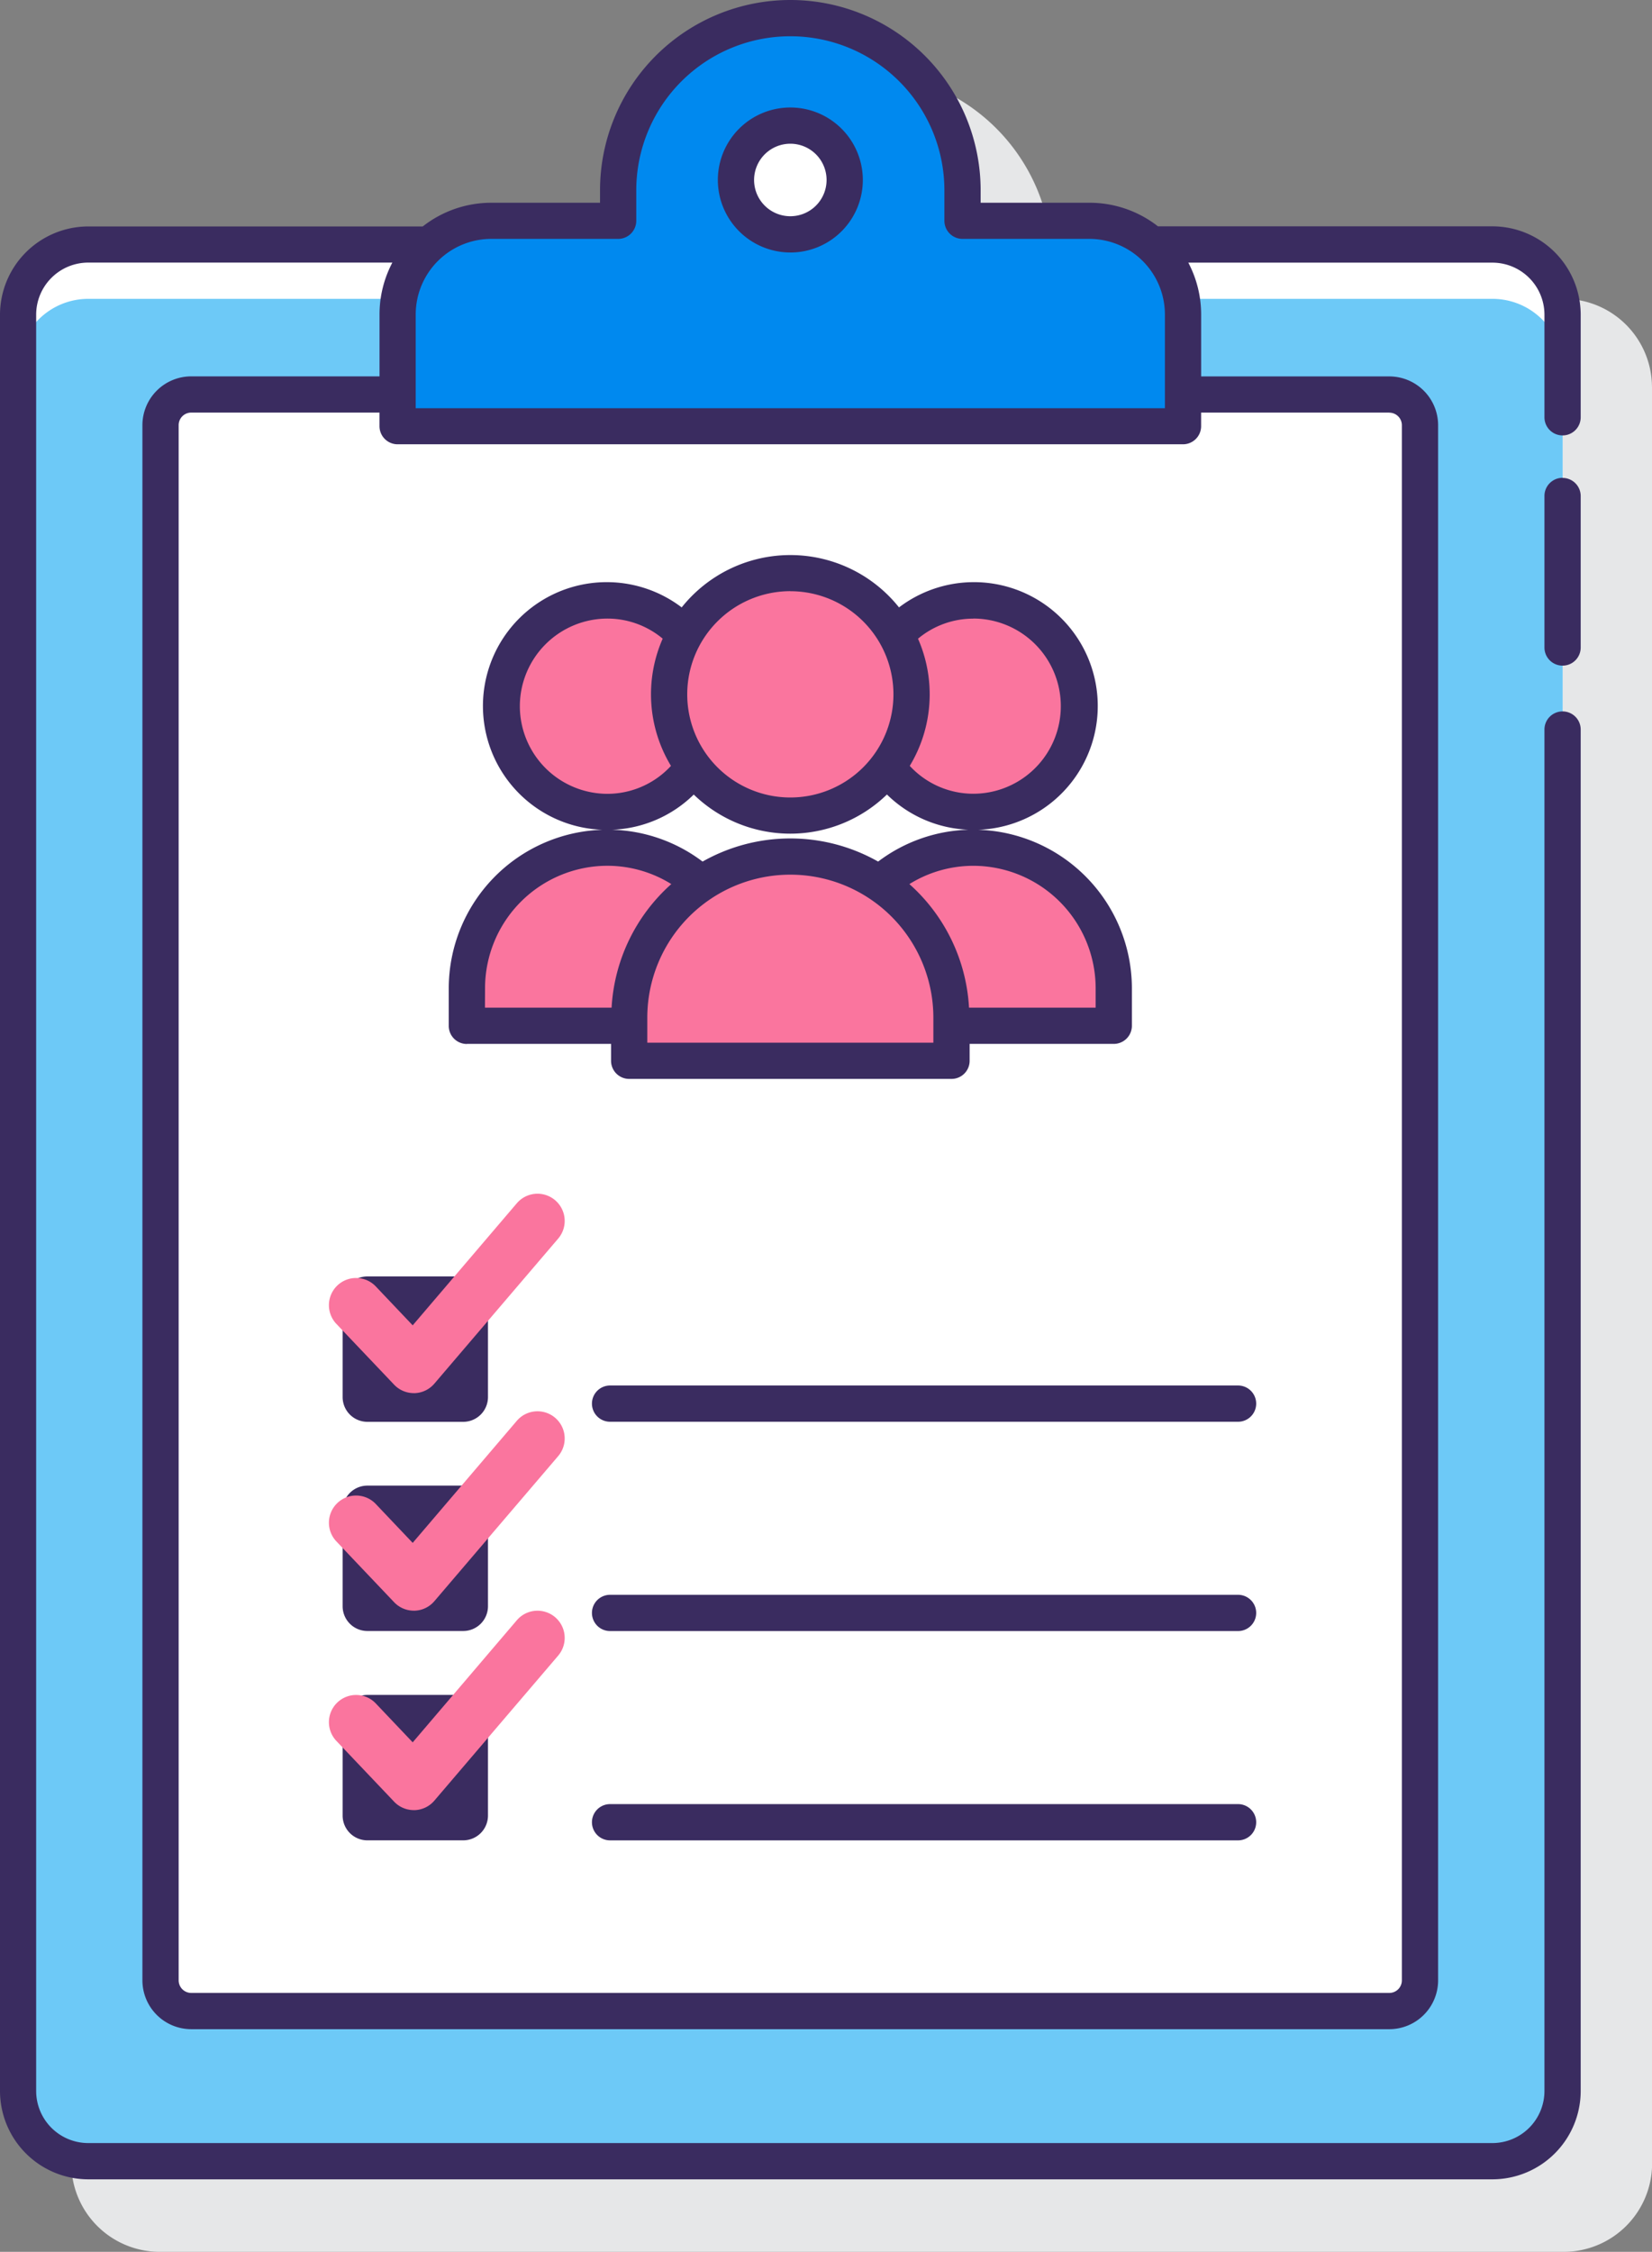
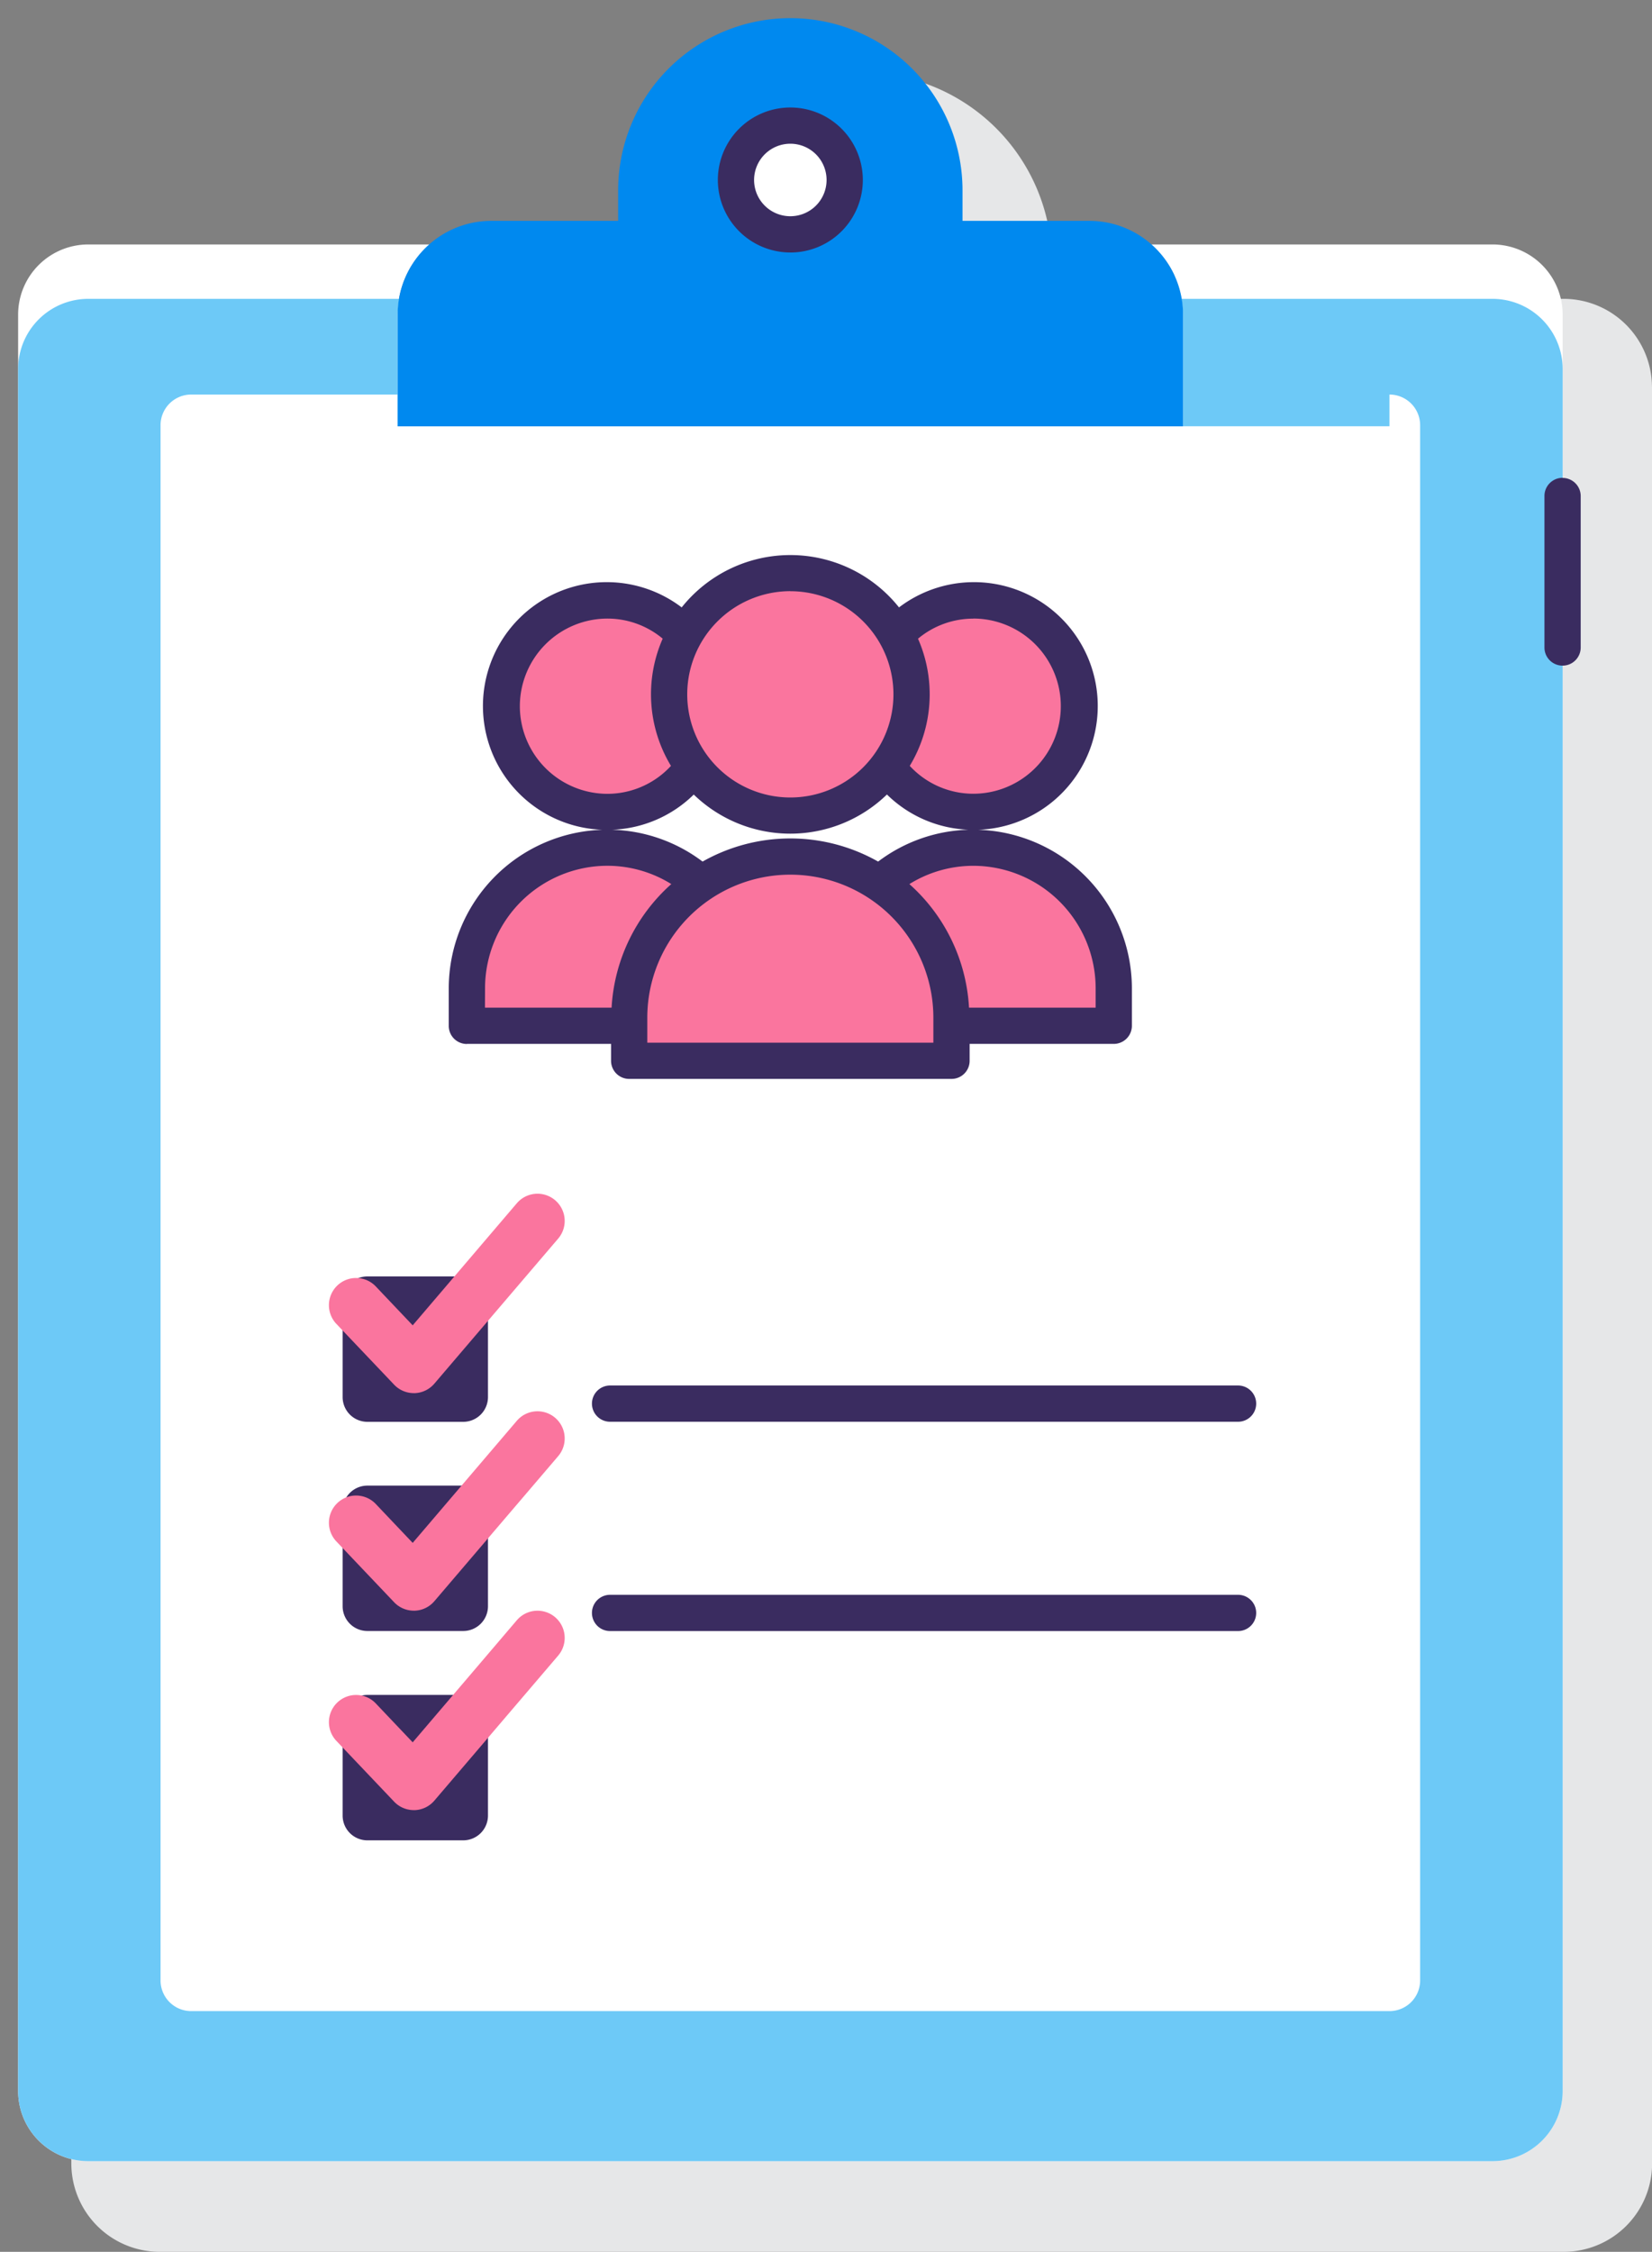
<svg xmlns="http://www.w3.org/2000/svg" width="58.707" height="80" viewBox="0 0 58.707 80">
  <rect x="0" y="0" width="58.707" height="80" fill="#808080" stroke="none" />
  <defs>
    <style>.a{fill:#e6e7e8;}.b{fill:#fff;}.c{fill:#6dc9f7;}.d{fill:#fa759e;}.e{fill:#0089ef;}.f{fill:#3a2c60;}</style>
  </defs>
  <g transform="translate(-18.427 -1.897)">
    <path class="a" d="M78.533,17.076A3.142,3.142,0,0,0,75.4,13.938H63.51a3.948,3.948,0,0,0-2.435-.841H57.21v-.436a6.763,6.763,0,1,0-13.526,0V13.1H39.82a3.948,3.948,0,0,0-2.435.841H25.5a3.142,3.142,0,0,0-3.138,3.138V80.183A3.142,3.142,0,0,0,25.5,83.321H75.4a3.142,3.142,0,0,0,3.138-3.138V17.076Z" transform="translate(-1.4 -1.424)" />
    <path class="b" d="M71.818,15.381H59.688a3.306,3.306,0,0,1,1.137,2.487V21.84H32.914V17.868a3.306,3.306,0,0,1,1.137-2.487H21.921a2.494,2.494,0,0,0-2.494,2.494V80.982a2.494,2.494,0,0,0,2.494,2.494h49.9a2.494,2.494,0,0,0,2.494-2.494V17.875A2.494,2.494,0,0,0,71.818,15.381Z" transform="translate(-0.356 -4.799)" />
    <path class="c" d="M71.818,18.381H60.769a3.343,3.343,0,0,1,.056.555v3.972H32.914V18.936a3.283,3.283,0,0,1,.056-.555H21.921a2.494,2.494,0,0,0-2.494,2.494V82.049a2.494,2.494,0,0,0,2.494,2.494h49.9a2.494,2.494,0,0,0,2.494-2.494V20.875a2.494,2.494,0,0,0-2.494-2.494Z" transform="translate(-0.356 -5.867)" />
-     <path class="b" d="M70.957,23.659H63.621v1.127H35.71V23.659H28.375a1.09,1.09,0,0,0-1.09,1.09V80a1.09,1.09,0,0,0,1.09,1.09H70.957A1.09,1.09,0,0,0,72.047,80V24.749A1.09,1.09,0,0,0,70.957,23.659Z" transform="translate(-3.153 -7.745)" />
+     <path class="b" d="M70.957,23.659v1.127H35.71V23.659H28.375a1.09,1.09,0,0,0-1.09,1.09V80a1.09,1.09,0,0,0,1.09,1.09H70.957A1.09,1.09,0,0,0,72.047,80V24.749A1.09,1.09,0,0,0,70.957,23.659Z" transform="translate(-3.153 -7.745)" />
    <path class="d" d="M52.058,38.349a4.28,4.28,0,0,1,.564-2.126,3.756,3.756,0,1,0,.307,4.717A4.286,4.286,0,0,1,52.058,38.349Z" transform="translate(-9.853 -11.786)" />
    <path class="d" d="M49.955,54.693a5.719,5.719,0,0,1,2.555-4.767,4.988,4.988,0,0,0-8.322,3.717v1.335h5.767Z" transform="translate(-9.169 -16.639)" />
    <path class="d" d="M70.431,35.012a3.741,3.741,0,0,0-2.756,1.21,4.286,4.286,0,0,1-.307,4.716,3.755,3.755,0,1,0,3.063-5.926Z" transform="translate(-17.419 -11.786)" />
    <path class="d" d="M70.285,48.649a4.97,4.97,0,0,0-3.327,1.277,5.721,5.721,0,0,1,2.555,4.767v.285H75.28V53.643A4.994,4.994,0,0,0,70.285,48.649Z" transform="translate(-17.273 -16.639)" />
    <circle class="d" cx="4.308" cy="4.308" r="4.308" transform="matrix(0.987, -0.16, 0.16, 0.987, 41.564, 23.006)" />
    <path class="d" d="M58.868,49.141a5.727,5.727,0,0,0-5.727,5.727V56.4H64.595v-1.53A5.726,5.726,0,0,0,58.868,49.141Z" transform="translate(-12.355 -16.815)" />
    <path class="e" d="M64.949,10.1H60.44V9.017a6.119,6.119,0,0,0-12.238,0V10.1H43.694a3.328,3.328,0,0,0-3.328,3.328V17.4H68.277V13.425A3.328,3.328,0,0,0,64.949,10.1Z" transform="translate(-7.808 -0.356)" />
    <circle class="b" cx="1.932" cy="1.932" r="1.932" transform="translate(44.581 6.359)" />
    <g transform="translate(18.427 1.897)">
-       <path class="f" d="M71.462,9.938H59.577A3.946,3.946,0,0,0,57.141,9.1H53.276V8.66a6.763,6.763,0,0,0-13.526,0V9.1H35.886a3.946,3.946,0,0,0-2.436.842H21.565a3.141,3.141,0,0,0-3.138,3.137V76.183a3.142,3.142,0,0,0,3.138,3.138h49.9A3.142,3.142,0,0,0,74.6,76.183V27.815a.644.644,0,1,0-1.288,0V76.183a1.852,1.852,0,0,1-1.85,1.85h-49.9a1.852,1.852,0,0,1-1.85-1.85V13.075a1.852,1.852,0,0,1,1.85-1.849H32.37a3.947,3.947,0,0,0-.456,1.842v2.2H25.222A1.736,1.736,0,0,0,23.488,17V72.254a1.736,1.736,0,0,0,1.734,1.733H67.8a1.735,1.735,0,0,0,1.733-1.733V17A1.735,1.735,0,0,0,67.8,15.27H61.112v-2.2a3.947,3.947,0,0,0-.456-1.842H71.462a1.851,1.851,0,0,1,1.85,1.849v3.645a.644.644,0,1,0,1.288,0V13.076a3.142,3.142,0,0,0-3.138-3.138Zm-31.068.446a.644.644,0,0,0,.644-.644V8.66a5.475,5.475,0,0,1,10.95,0V9.74a.644.644,0,0,0,.644.644h4.509a2.687,2.687,0,0,1,2.683,2.684V16.4H33.2V13.068a2.687,2.687,0,0,1,2.684-2.684ZM67.8,16.558a.446.446,0,0,1,.445.445V72.254a.446.446,0,0,1-.445.445H25.222a.447.447,0,0,1-.446-.445V17a.446.446,0,0,1,.446-.445h6.691v.482a.644.644,0,0,0,.644.644h27.91a.644.644,0,0,0,.644-.644v-.482H67.8Z" transform="translate(-18.427 -1.897)" />
      <path class="f" d="M104.284,28.252a.644.644,0,0,0-.644.644v5.385a.644.644,0,0,0,1.288,0V28.9a.644.644,0,0,0-.644-.644Z" transform="translate(-48.755 -11.277)" />
      <path class="f" d="M43.832,49.877h5.123v.6a.644.644,0,0,0,.644.644H61.054a.644.644,0,0,0,.644-.644v-.6h5.122a.644.644,0,0,0,.644-.644V47.9a5.642,5.642,0,0,0-5.458-5.63,4.4,4.4,0,1,0-2.818-7.9,4.939,4.939,0,0,0-7.723,0,4.4,4.4,0,1,0-2.819,7.9,5.642,5.642,0,0,0-5.459,5.63v1.335a.643.643,0,0,0,.643.645Zm16.577-.043H50.243v-.886a5.083,5.083,0,0,1,10.166,0Zm-8.517-8.817a4.932,4.932,0,0,0,6.867,0,4.372,4.372,0,0,0,2.9,1.251A5.589,5.589,0,0,0,58.446,43.4a6.331,6.331,0,0,0-6.239,0,5.589,5.589,0,0,0-3.213-1.131,4.369,4.369,0,0,0,2.9-1.25ZM66.176,47.9v.69h-4.5A6.348,6.348,0,0,0,59.557,44.2a4.3,4.3,0,0,1,2.269-.65A4.355,4.355,0,0,1,66.176,47.9Zm-4.35-13.134a3.112,3.112,0,1,1,0,6.224A3.074,3.074,0,0,1,59.57,40a4.912,4.912,0,0,0,.293-4.518,3.063,3.063,0,0,1,1.963-.713Zm-6.5-.971a3.664,3.664,0,1,1-3.664,3.664A3.668,3.668,0,0,1,55.326,33.793Zm-9.612,4.084a3.116,3.116,0,0,1,3.113-3.112,3.063,3.063,0,0,1,1.963.713A4.912,4.912,0,0,0,51.084,40a3.072,3.072,0,0,1-2.256.993A3.116,3.116,0,0,1,45.714,37.877ZM44.477,47.9a4.355,4.355,0,0,1,4.35-4.351,4.306,4.306,0,0,1,2.269.65,6.35,6.35,0,0,0-2.122,4.391h-4.5Z" transform="translate(-27.24 -12.791)" />
      <path class="f" d="M60.609,12.977A2.576,2.576,0,1,0,58.033,10.4a2.579,2.579,0,0,0,2.576,2.576Zm0-3.865A1.288,1.288,0,1,1,59.321,10.4a1.289,1.289,0,0,1,1.288-1.288Z" transform="translate(-32.523 -4.006)" />
      <path class="f" d="M41.617,72.3H38.211a.88.88,0,0,0-.88.88v3.406a.88.88,0,0,0,.88.88h3.405a.88.88,0,0,0,.88-.88V73.176A.88.88,0,0,0,41.617,72.3Z" transform="translate(-25.155 -26.953)" />
      <path class="f" d="M41.617,83.841H38.211a.88.88,0,0,0-.88.88v3.405a.88.88,0,0,0,.88.88h3.405a.88.88,0,0,0,.88-.88V84.721A.88.88,0,0,0,41.617,83.841Z" transform="translate(-25.155 -31.062)" />
      <path class="f" d="M41.617,95.386H38.211a.88.88,0,0,0-.88.88v3.406a.88.88,0,0,0,.88.88h3.405a.88.88,0,0,0,.88-.88V96.266A.88.88,0,0,0,41.617,95.386Z" transform="translate(-25.155 -35.171)" />
      <path class="f" d="M51.087,78.962a.644.644,0,0,0,.644.644H74.048a.644.644,0,0,0,0-1.288H51.731A.644.644,0,0,0,51.087,78.962Z" transform="translate(-30.051 -29.096)" />
      <path class="f" d="M74.048,89.863H51.731a.644.644,0,1,0,0,1.288H74.048a.644.644,0,0,0,0-1.288Z" transform="translate(-30.051 -33.205)" />
-       <path class="f" d="M74.048,101.407H51.731a.644.644,0,1,0,0,1.288H74.048a.644.644,0,0,0,0-1.288Z" transform="translate(-30.051 -37.313)" />
    </g>
    <path class="d" d="M39.6,74.824a.963.963,0,0,1-.7-.3l-2.04-2.147a.966.966,0,1,1,1.4-1.331l1.3,1.37,3.7-4.337a.966.966,0,0,1,1.47,1.255l-4.4,5.153a.963.963,0,0,1-.709.338H39.6Z" transform="translate(-6.467 -23.434)" />
    <path class="d" d="M39.6,86.824a.963.963,0,0,1-.7-.3l-2.04-2.147a.966.966,0,1,1,1.4-1.331l1.3,1.37,3.7-4.337a.966.966,0,0,1,1.47,1.255l-4.4,5.153a.963.963,0,0,1-.709.338H39.6Z" transform="translate(-6.467 -27.705)" />
    <path class="d" d="M39.6,97.824a.963.963,0,0,1-.7-.3l-2.04-2.147a.966.966,0,1,1,1.4-1.331l1.3,1.37,3.7-4.337a.966.966,0,0,1,1.47,1.255l-4.4,5.153a.963.963,0,0,1-.709.338Z" transform="translate(-6.467 -31.62)" />
  </g>
</svg>